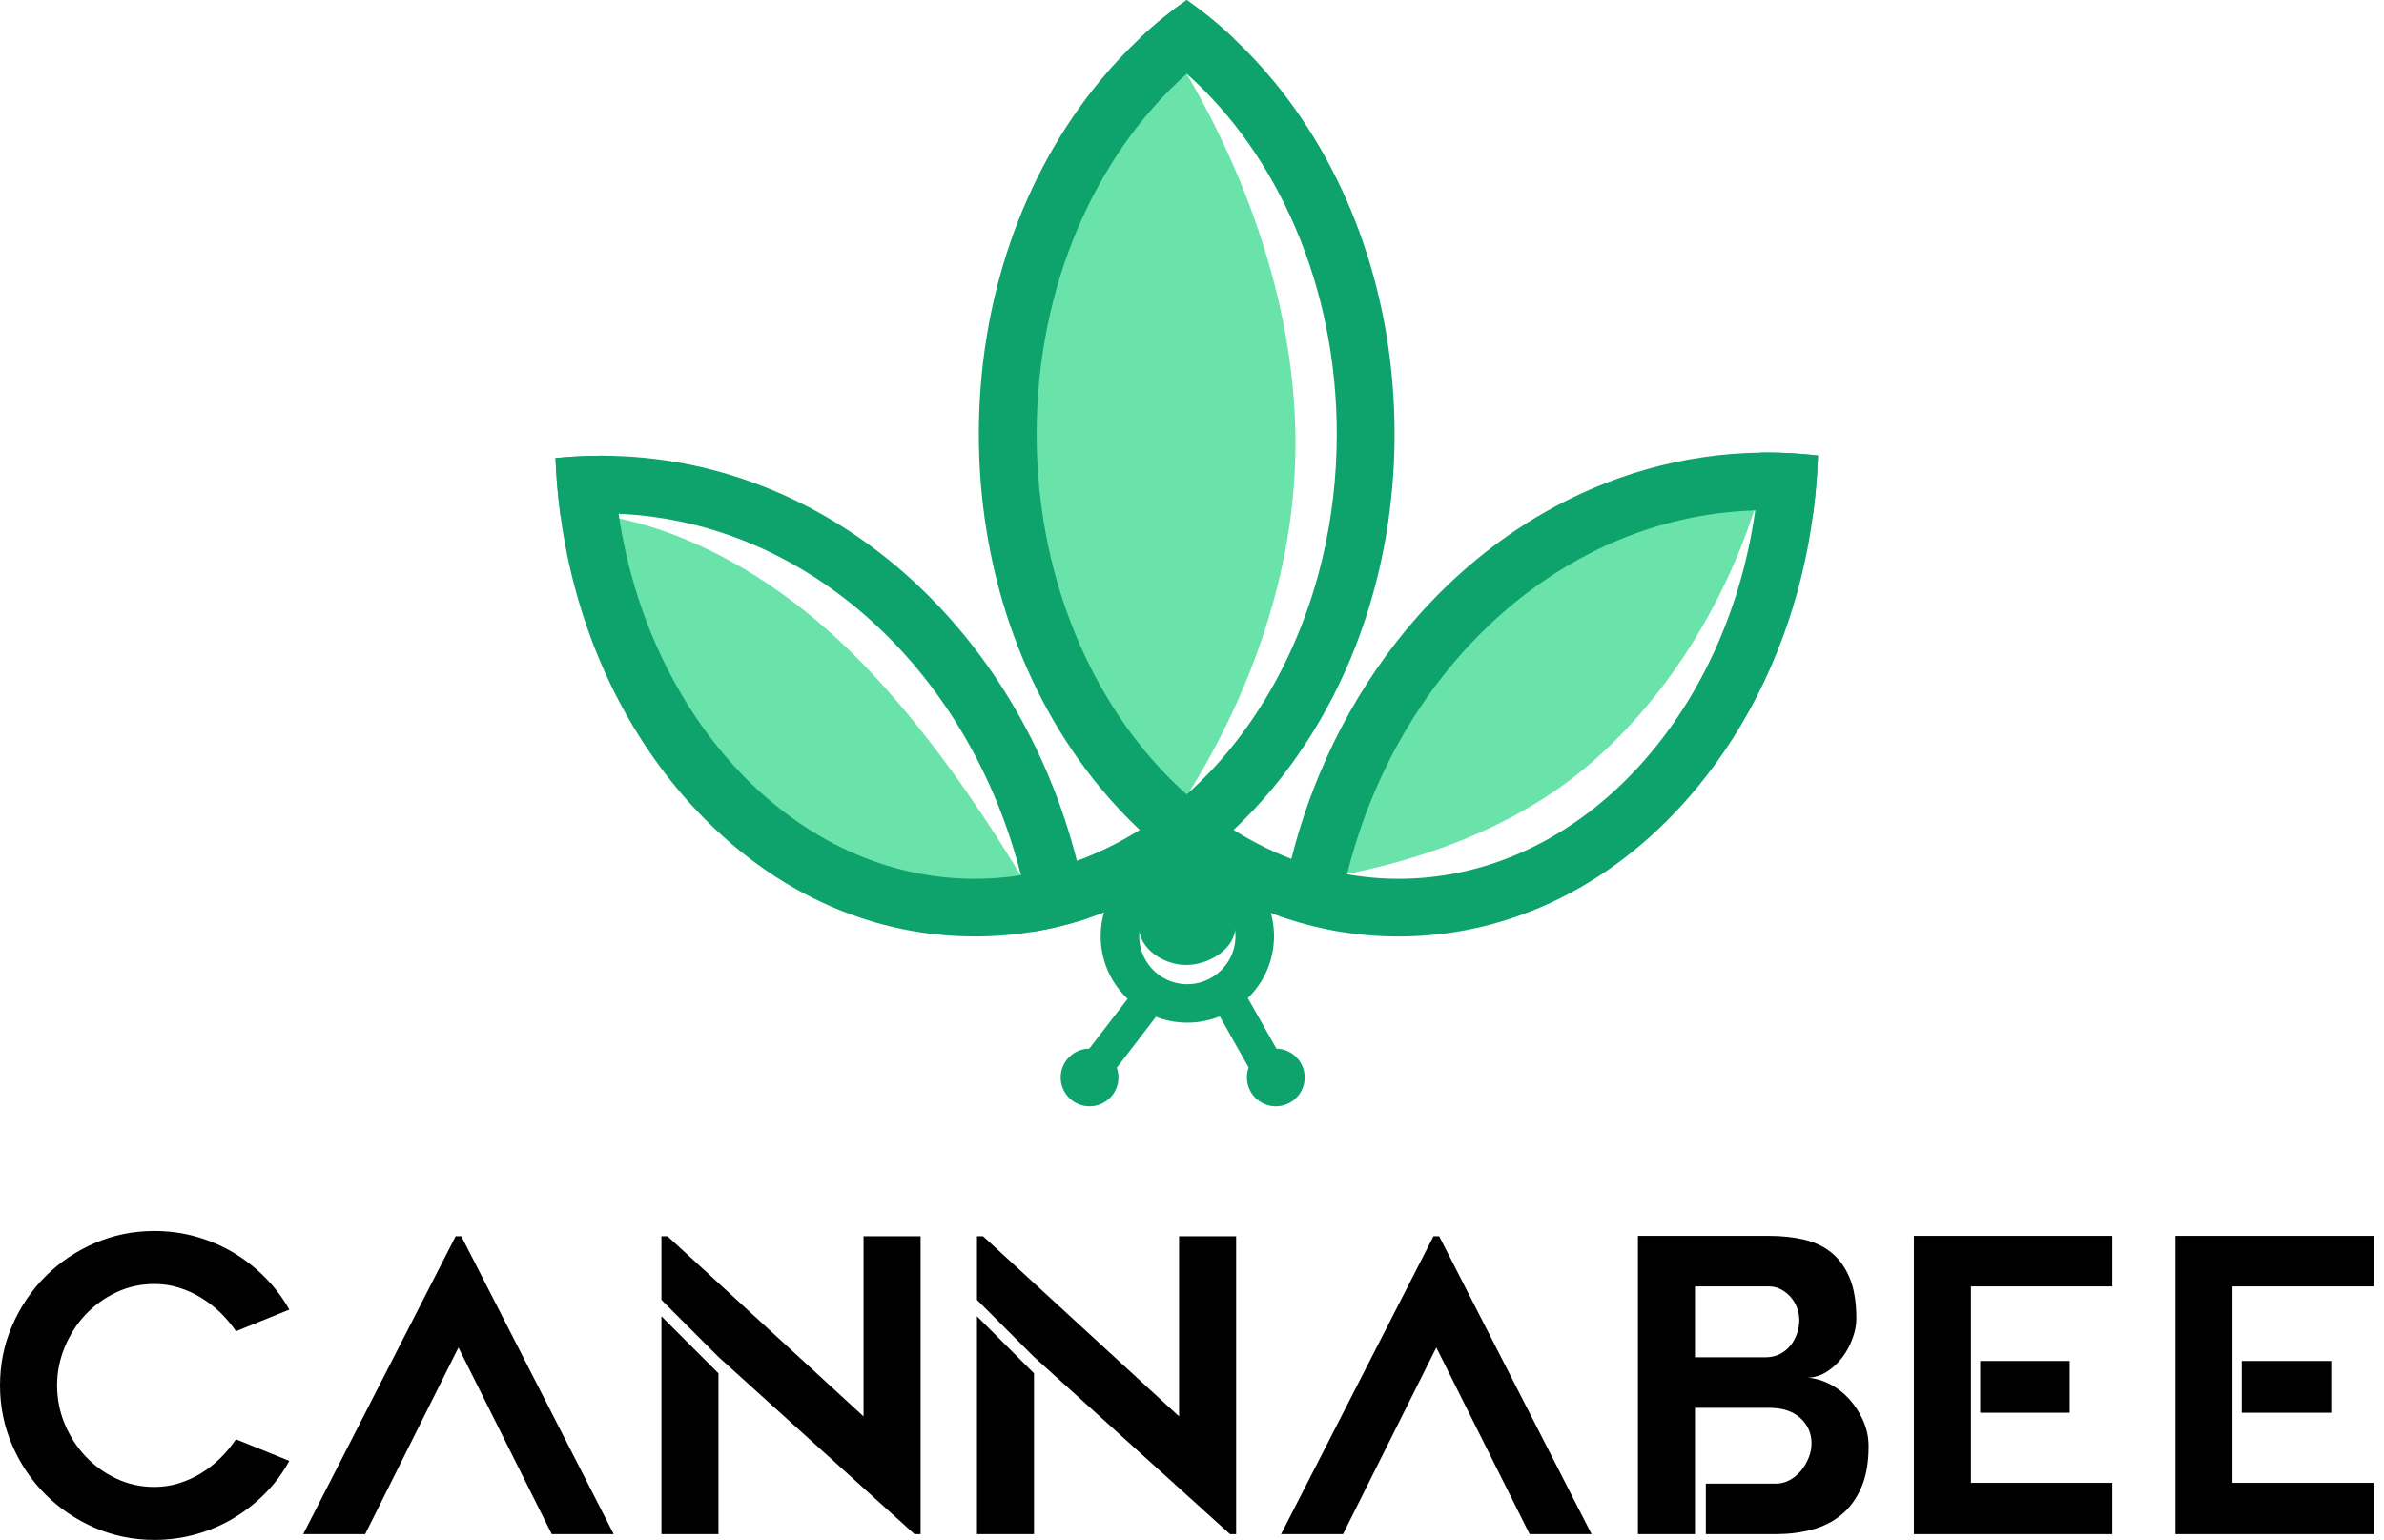
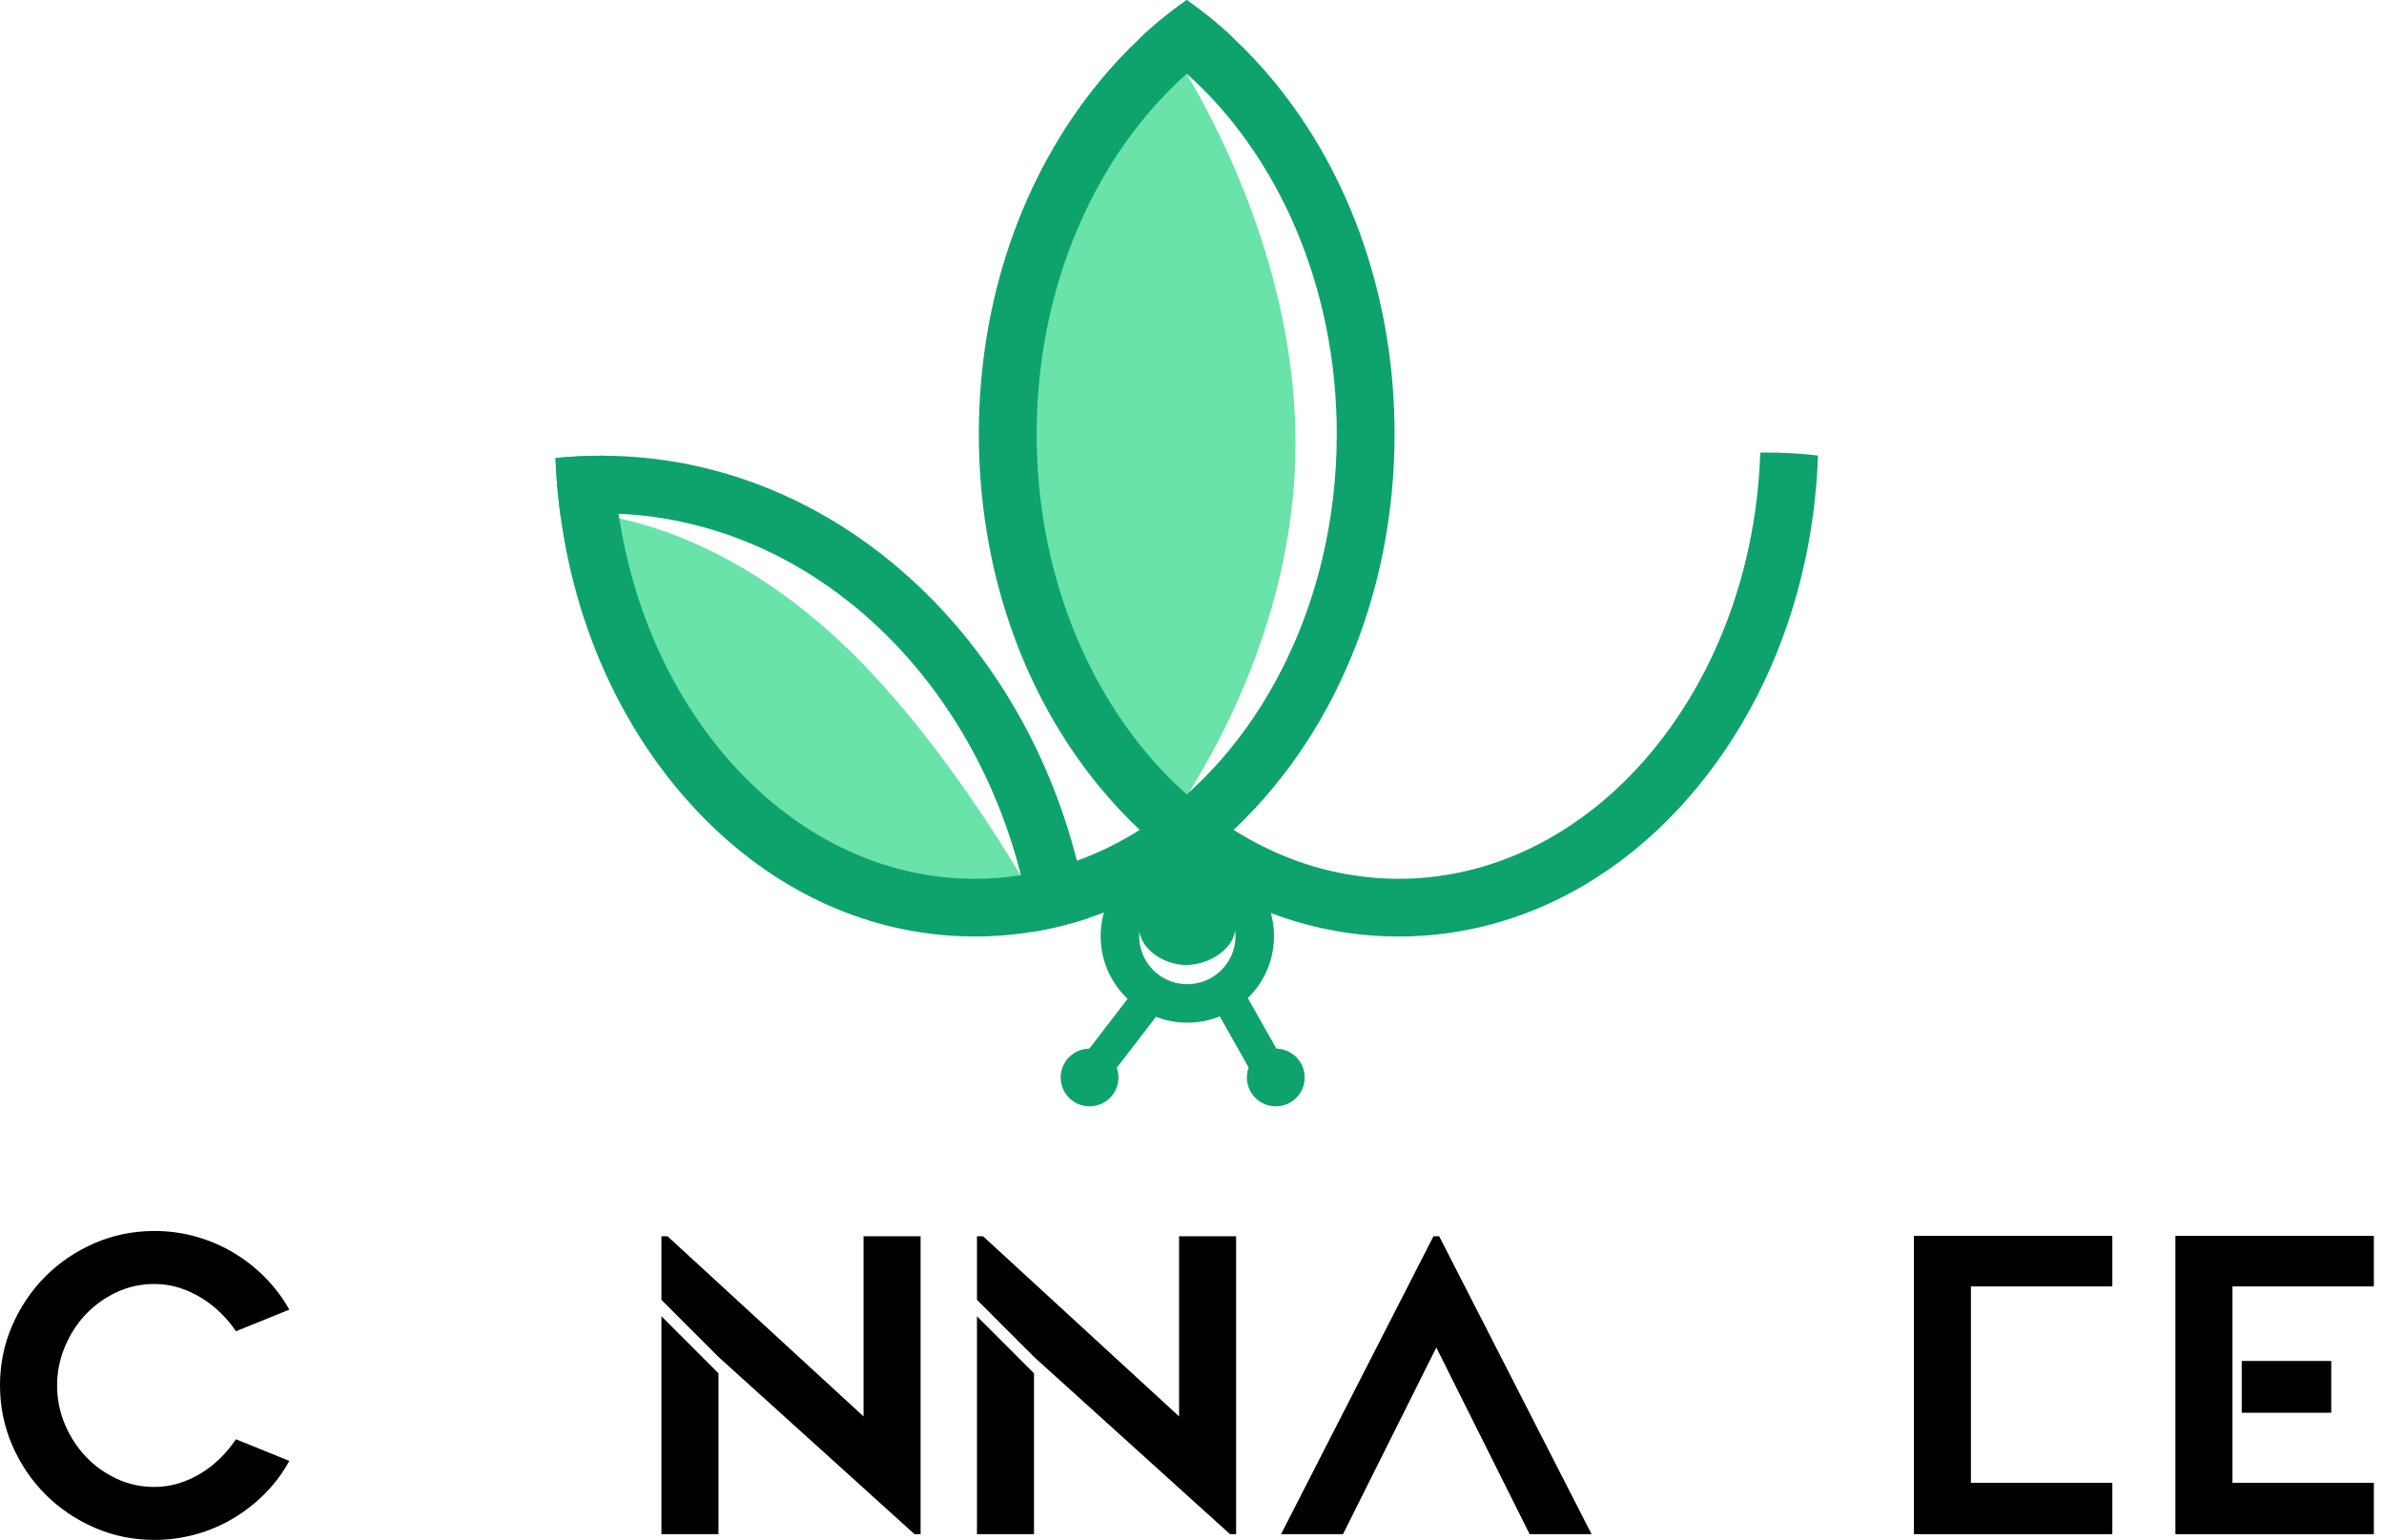
<svg xmlns="http://www.w3.org/2000/svg" width="161" height="104" viewBox="0 0 161 104" fill="none">
  <path d="M83.432 62.594C83.432 64.05 81.674 65.171 80.112 65.171C78.551 65.171 76.916 64.05 76.916 62.594C76.916 61.136 78.551 59.894 80.112 59.894C81.674 59.894 83.432 61.136 83.432 62.594Z" fill="#0EA36D" />
  <path d="M69.415 29.945C69.415 45.333 77.899 56.948 77.899 56.948C77.899 56.948 87.488 45.333 87.488 29.945C87.488 14.557 78.268 2.083 78.268 2.083C78.268 2.083 69.415 14.557 69.415 29.945Z" fill="#69E3A9" />
-   <path d="M101.737 39.271C94.962 45.339 90.209 53.98 87.735 57.929C86.765 59.478 85.644 59.647 85.644 59.647C85.644 59.647 87.209 59.767 90.931 59.033C95.181 58.195 101.949 56.241 107.283 51.669C116.9 43.427 119.209 31.785 119.209 31.785C119.209 31.785 111.172 30.822 101.737 39.271Z" fill="#69E3A9" />
  <path d="M56.11 42.751C64.205 50 70.645 62.103 70.645 62.103C70.645 62.103 59.262 62.457 49.253 53.879C39.637 45.637 38.434 34.609 38.434 34.609C38.434 34.609 46.675 34.301 56.11 42.751Z" fill="#69E3A9" />
  <path d="M83.311 56.047C82.802 55.724 82.3 55.381 81.811 55.017C81.238 54.591 80.681 54.136 80.141 53.654C79.65 53.217 79.17 52.758 78.707 52.275C73.388 46.762 70.006 38.517 70.006 29.318C70.006 19.319 74.007 10.441 80.141 4.982C81.145 4.089 82.203 3.287 83.311 2.589C82.78 2.09 82.238 1.613 81.683 1.165C81.083 1.139 80.478 1.126 79.871 1.126C79.454 1.126 79.039 1.132 78.624 1.146C78.06 1.6 77.51 2.081 76.972 2.589C76.033 3.47 75.134 4.431 74.28 5.466C69.006 11.856 66.103 20.326 66.103 29.319C66.103 38.312 69.006 46.783 74.28 53.173C75.134 54.207 76.034 55.169 76.972 56.05C77.069 56.143 77.167 56.233 77.265 56.322C78.188 57.169 79.148 57.939 80.141 58.636C80.291 58.741 80.441 58.843 80.59 58.945C82.438 60.185 84.393 61.17 86.429 61.882C86.48 61.567 86.531 61.25 86.585 60.936C86.758 59.944 86.969 58.968 87.21 58.007C85.857 57.489 84.554 56.834 83.311 56.048V56.047ZM81.683 1.163C81.083 1.137 80.478 1.124 79.871 1.124C79.454 1.124 79.039 1.13 78.624 1.143C78.06 1.597 77.51 2.078 76.972 2.587C78.08 3.286 79.138 4.086 80.141 4.98C81.145 4.086 82.203 3.285 83.311 2.587C82.78 2.087 82.238 1.611 81.683 1.163ZM120.97 30.607C120.426 30.576 119.88 30.561 119.332 30.561C119.181 30.561 119.028 30.564 118.876 30.566C118.859 31.13 118.826 31.687 118.783 32.242C118.724 32.993 118.642 33.736 118.539 34.471C118.456 35.051 118.36 35.624 118.252 36.194C115.713 49.452 106.007 59.35 94.453 59.35C93.271 59.35 92.109 59.246 90.973 59.044C89.684 58.82 88.428 58.469 87.211 58.006C85.859 57.488 84.555 56.833 83.312 56.047C82.803 55.724 82.302 55.381 81.812 55.017C81.239 54.591 80.683 54.136 80.143 53.654C79.651 53.217 79.171 52.758 78.708 52.275C73.389 46.762 70.007 38.517 70.007 29.318C70.007 19.319 74.008 10.441 80.143 4.982C81.146 4.089 82.204 3.287 83.312 2.589C82.781 2.09 82.239 1.613 81.684 1.165C81.179 0.757 80.665 0.369 80.143 0.003C79.626 0.363 79.121 0.743 78.626 1.146C78.061 1.6 77.511 2.081 76.973 2.589C76.034 3.47 75.135 4.431 74.281 5.466C69.007 11.856 66.105 20.326 66.105 29.319C66.105 38.312 69.007 46.783 74.281 53.173C75.135 54.207 76.035 55.169 76.973 56.05C77.07 56.143 77.168 56.233 77.266 56.322C78.189 57.169 79.149 57.939 80.143 58.636C80.292 58.741 80.442 58.843 80.591 58.945C82.439 60.185 84.394 61.17 86.43 61.882C87.668 62.317 88.937 62.648 90.229 62.877C91.615 63.124 93.026 63.248 94.453 63.248C102.097 63.248 109.261 59.67 114.625 53.173C118.175 48.869 120.651 43.625 121.889 37.912C122.059 37.139 122.204 36.356 122.323 35.566C122.373 35.26 122.416 34.956 122.457 34.648C122.491 34.384 122.522 34.12 122.55 33.853C122.665 32.833 122.741 31.804 122.775 30.764C122.179 30.693 121.577 30.64 120.972 30.608L120.97 30.607ZM81.683 1.163C81.083 1.137 80.478 1.124 79.871 1.124C79.454 1.124 79.039 1.13 78.624 1.143C78.06 1.597 77.51 2.078 76.972 2.587C78.08 3.286 79.138 4.086 80.141 4.98C81.145 4.086 82.203 3.285 83.311 2.587C82.78 2.087 82.238 1.611 81.683 1.163ZM83.311 56.047C82.802 55.724 82.3 55.381 81.811 55.017C81.238 54.591 80.681 54.136 80.141 53.654C79.65 53.217 79.17 52.758 78.707 52.275C73.388 46.762 70.006 38.517 70.006 29.318C70.006 19.319 74.007 10.441 80.141 4.982C81.145 4.089 82.203 3.287 83.311 2.589C82.78 2.09 82.238 1.613 81.683 1.165C81.083 1.139 80.478 1.126 79.871 1.126C79.454 1.126 79.039 1.132 78.624 1.146C78.06 1.6 77.51 2.081 76.972 2.589C76.033 3.47 75.134 4.431 74.28 5.466C69.006 11.856 66.103 20.326 66.103 29.319C66.103 38.312 69.006 46.783 74.28 53.173C75.134 54.207 76.034 55.169 76.972 56.05C77.069 56.143 77.167 56.233 77.265 56.322C78.188 57.169 79.148 57.939 80.141 58.636C80.291 58.741 80.441 58.843 80.59 58.945C82.438 60.185 84.393 61.17 86.429 61.882C86.48 61.567 86.531 61.25 86.585 60.936C86.758 59.944 86.969 58.968 87.21 58.007C85.857 57.489 84.554 56.834 83.311 56.048V56.047Z" fill="#0EA36D" />
  <path d="M86.003 5.463C85.149 4.428 84.249 3.467 83.311 2.586C82.78 2.087 82.237 1.61 81.683 1.162C81.178 0.754 80.664 0.366 80.141 0C79.625 0.36 79.119 0.74 78.624 1.143C78.06 1.597 77.51 2.078 76.972 2.586C78.079 3.286 79.138 4.086 80.141 4.98C86.277 10.439 90.277 19.316 90.277 29.315C90.277 32.263 89.93 35.112 89.282 37.805C87.734 44.251 84.469 49.8 80.141 53.652C79.281 54.418 78.381 55.117 77.441 55.741C77.285 55.845 77.129 55.947 76.971 56.047C75.622 56.897 74.202 57.598 72.725 58.133C71.502 58.577 70.241 58.904 68.946 59.108C67.924 59.267 66.886 59.351 65.83 59.351C53.845 59.351 43.848 48.701 41.776 34.699C41.588 33.422 41.466 32.116 41.415 30.789C41.153 30.783 40.89 30.778 40.625 30.778C39.975 30.778 39.331 30.8 38.689 30.841C38.294 30.867 37.905 30.9 37.514 30.94C37.556 31.992 37.635 33.033 37.757 34.066C37.785 34.319 37.817 34.573 37.853 34.824C38.787 41.73 41.479 48.103 45.659 53.171C51.023 59.669 58.187 63.246 65.831 63.246C67.141 63.246 68.436 63.142 69.708 62.935C71.001 62.727 72.27 62.413 73.513 61.997C74.417 61.697 75.306 61.342 76.178 60.934C77.546 60.293 78.87 59.525 80.141 58.633C80.36 58.48 80.579 58.321 80.794 58.162C81.661 57.516 82.5 56.811 83.311 56.047C84.25 55.165 85.149 54.205 86.003 53.17C89.11 49.403 91.396 44.914 92.747 40.022C93.23 38.278 93.595 36.481 93.832 34.645C94.063 32.898 94.18 31.116 94.18 29.315C94.18 20.322 91.278 11.852 86.004 5.462L86.003 5.463Z" fill="#0EA36D" />
  <path d="M37.853 34.823C38.766 34.724 39.691 34.674 40.627 34.674C41.013 34.674 41.397 34.682 41.778 34.697C54.681 35.27 65.483 45.413 68.947 59.106C69.263 60.353 69.52 61.632 69.709 62.933C71.001 62.726 72.27 62.412 73.513 61.995C73.309 60.684 73.047 59.394 72.727 58.131C68.789 42.627 56.29 31.179 41.416 30.787C41.154 30.78 40.891 30.775 40.627 30.775C39.977 30.775 39.332 30.797 38.691 30.838C38.296 30.864 37.906 30.897 37.515 30.937C37.557 31.989 37.637 33.03 37.759 34.064" fill="#0EA36D" />
-   <path d="M90.228 62.876C90.413 61.572 90.659 60.293 90.972 59.045C90.981 59.01 90.989 58.977 90.998 58.943C91.063 58.682 91.13 58.419 91.202 58.161C91.497 57.087 91.837 56.04 92.218 55.016C94.515 48.873 98.346 43.662 103.154 40.023C107.597 36.661 112.87 34.644 118.538 34.471C118.8 34.462 119.066 34.458 119.33 34.458C120.27 34.458 121.196 34.508 122.11 34.608C122.224 34.617 122.34 34.632 122.455 34.645C122.489 34.381 122.519 34.118 122.548 33.851C122.662 32.831 122.738 31.801 122.773 30.762C122.177 30.691 121.574 30.638 120.969 30.606C120.425 30.575 119.879 30.561 119.33 30.561C119.179 30.561 119.027 30.563 118.875 30.566C113.616 30.645 108.646 32.107 104.238 34.645C102.644 35.563 101.122 36.619 99.688 37.806C95.174 41.531 91.517 46.506 89.113 52.273C88.642 53.399 88.219 54.557 87.849 55.74C87.789 55.933 87.73 56.126 87.671 56.319C87.506 56.875 87.352 57.438 87.209 58.005C86.968 58.966 86.757 59.942 86.584 60.934C86.53 61.248 86.478 61.564 86.428 61.88" fill="#0EA36D" />
  <path d="M80.189 69.068C80.111 69.068 80.032 69.067 79.952 69.063C78.39 69.001 76.945 68.334 75.884 67.188C74.823 66.04 74.273 64.55 74.336 62.99C74.465 59.771 77.192 57.253 80.419 57.385C83.644 57.514 86.163 60.238 86.034 63.458C85.909 66.599 83.309 69.068 80.188 69.068H80.189ZM76.936 63.095C76.902 63.961 77.207 64.79 77.796 65.427C78.385 66.064 79.188 66.434 80.055 66.469C81.841 66.536 83.364 65.143 83.435 63.355C83.506 61.566 82.107 60.052 80.316 59.981C78.517 59.913 77.008 61.306 76.936 63.095Z" fill="#0EA36D" />
  <path d="M85.699 73.356C85.304 73.356 84.922 73.15 84.714 72.782L81.779 67.59C81.472 67.048 81.665 66.359 82.208 66.053C82.752 65.746 83.442 65.939 83.747 66.482L86.682 71.674C86.989 72.216 86.796 72.904 86.253 73.21C86.077 73.309 85.887 73.356 85.699 73.356Z" fill="#0EA36D" />
  <path d="M74.171 73.014C73.932 73.014 73.689 72.937 73.484 72.78C72.989 72.401 72.895 71.693 73.275 71.198L76.91 66.469C77.29 65.974 78 65.881 78.495 66.26C78.991 66.64 79.084 67.348 78.704 67.843L75.069 72.572C74.846 72.862 74.51 73.014 74.171 73.014Z" fill="#0EA36D" />
  <path d="M86.159 74.718C87.236 74.718 88.11 73.846 88.11 72.77C88.11 71.694 87.236 70.822 86.159 70.822C85.081 70.822 84.207 71.694 84.207 72.77C84.207 73.846 85.081 74.718 86.159 74.718Z" fill="#0EA36D" />
  <path d="M73.582 74.718C74.66 74.718 75.534 73.846 75.534 72.77C75.534 71.694 74.66 70.822 73.582 70.822C72.505 70.822 71.631 71.694 71.631 72.77C71.631 73.846 72.505 74.718 73.582 74.718Z" fill="#0EA36D" />
  <path d="M19.541 98.659C19.101 99.467 18.56 100.196 17.917 100.847C17.274 101.498 16.563 102.059 15.784 102.527C15.005 102.996 14.16 103.358 13.252 103.614C12.344 103.869 11.403 104 10.432 104C9 104 7.652 103.725 6.387 103.174C5.122 102.623 4.016 101.876 3.072 100.932C2.127 99.987 1.378 98.881 0.829 97.614C0.28 96.347 0 94.998 0 93.566C0 92.134 0.275 90.786 0.825 89.521C1.376 88.256 2.123 87.15 3.068 86.204C4.012 85.259 5.118 84.51 6.383 83.961C7.648 83.412 9 83.136 10.43 83.136C11.401 83.136 12.342 83.264 13.25 83.522C14.158 83.779 15.003 84.142 15.782 84.608C16.561 85.077 17.272 85.635 17.915 86.288C18.556 86.939 19.098 87.66 19.539 88.448L15.934 89.907C15.64 89.467 15.296 89.055 14.901 88.668C14.505 88.282 14.07 87.945 13.594 87.651C13.116 87.357 12.613 87.129 12.081 86.963C11.549 86.798 10.998 86.716 10.43 86.716C9.512 86.716 8.654 86.904 7.857 87.28C7.059 87.657 6.366 88.158 5.78 88.78C5.193 89.403 4.724 90.133 4.377 90.968C4.028 91.803 3.855 92.671 3.855 93.57C3.855 94.468 4.03 95.359 4.377 96.184C4.724 97.01 5.193 97.735 5.78 98.359C6.368 98.983 7.061 99.484 7.857 99.859C8.656 100.235 9.512 100.423 10.43 100.423C10.998 100.423 11.549 100.34 12.081 100.175C12.613 100.01 13.117 99.782 13.594 99.488C14.07 99.195 14.505 98.851 14.901 98.455C15.294 98.062 15.64 97.643 15.934 97.203L19.539 98.663L19.541 98.659Z" fill="black" />
  <path d="M44.669 88.897V103.612H48.521V92.75L44.669 88.897ZM58.318 83.493V95.659L45.081 83.493H44.669V87.788L48.521 91.641L61.76 103.612H62.171V83.493H58.318Z" fill="black" />
  <path d="M65.978 88.897V103.612H69.83V92.75L65.978 88.897ZM79.627 83.493V95.659L66.39 83.493H65.978V87.788L69.83 91.641L83.069 103.612H83.48V83.493H79.627Z" fill="black" />
-   <path d="M125.819 95.926C125.572 95.379 125.255 94.893 124.871 94.472C124.485 94.05 124.05 93.716 123.564 93.47C123.076 93.223 122.586 93.081 122.091 93.044C122.567 93.027 123.009 92.883 123.412 92.617C123.815 92.349 124.159 92.023 124.445 91.637C124.729 91.251 124.954 90.827 125.118 90.366C125.283 89.908 125.366 89.475 125.366 89.07C125.366 87.93 125.209 86.995 124.898 86.267C124.585 85.542 124.164 84.972 123.633 84.558C123.099 84.143 122.477 83.859 121.761 83.701C121.045 83.545 120.283 83.467 119.476 83.467H110.615V103.612H114.468V95.081H119.504C120.385 95.081 121.077 95.31 121.582 95.768C122.085 96.227 122.339 96.797 122.339 97.475C122.339 97.805 122.274 98.132 122.145 98.452C122.016 98.773 121.844 99.067 121.623 99.333C121.402 99.598 121.145 99.809 120.853 99.967C120.559 100.122 120.246 100.199 119.916 100.199H115.201V103.612H119.916C120.778 103.612 121.59 103.513 122.352 103.311C123.112 103.11 123.779 102.776 124.347 102.309C124.915 101.843 125.366 101.228 125.697 100.47C126.027 99.71 126.192 98.782 126.192 97.685C126.192 97.063 126.067 96.477 125.819 95.926ZM121.362 90.049C121.26 90.353 121.114 90.625 120.922 90.865C120.728 91.105 120.49 91.299 120.206 91.447C119.92 91.595 119.586 91.668 119.2 91.668H114.468V86.88H119.476C119.751 86.88 120.012 86.945 120.26 87.074C120.509 87.203 120.724 87.368 120.907 87.571C121.091 87.775 121.237 88.014 121.348 88.291C121.458 88.567 121.513 88.853 121.513 89.149C121.513 89.445 121.462 89.744 121.362 90.049Z" fill="black" />
  <path d="M142.653 86.88V83.467H129.252V103.612H142.653V100.145H133.105V86.88H142.653Z" fill="black" />
-   <path d="M139.776 91.915H133.73V95.411H139.776V91.915Z" fill="black" />
  <path d="M160.315 86.88V83.467H146.913V103.612H160.315V100.145H150.766V86.88H160.315Z" fill="black" />
  <path d="M157.437 91.915H151.392V95.411H157.437V91.915Z" fill="black" />
-   <path d="M30.77 83.493H31.155L41.447 103.612H37.264L30.962 91.007L24.659 103.612H20.476L30.77 83.493Z" fill="black" />
  <path d="M96.808 83.493H97.194L107.485 103.612H103.302L97 91.007L90.697 103.612H86.514L96.808 83.493Z" fill="black" />
</svg>